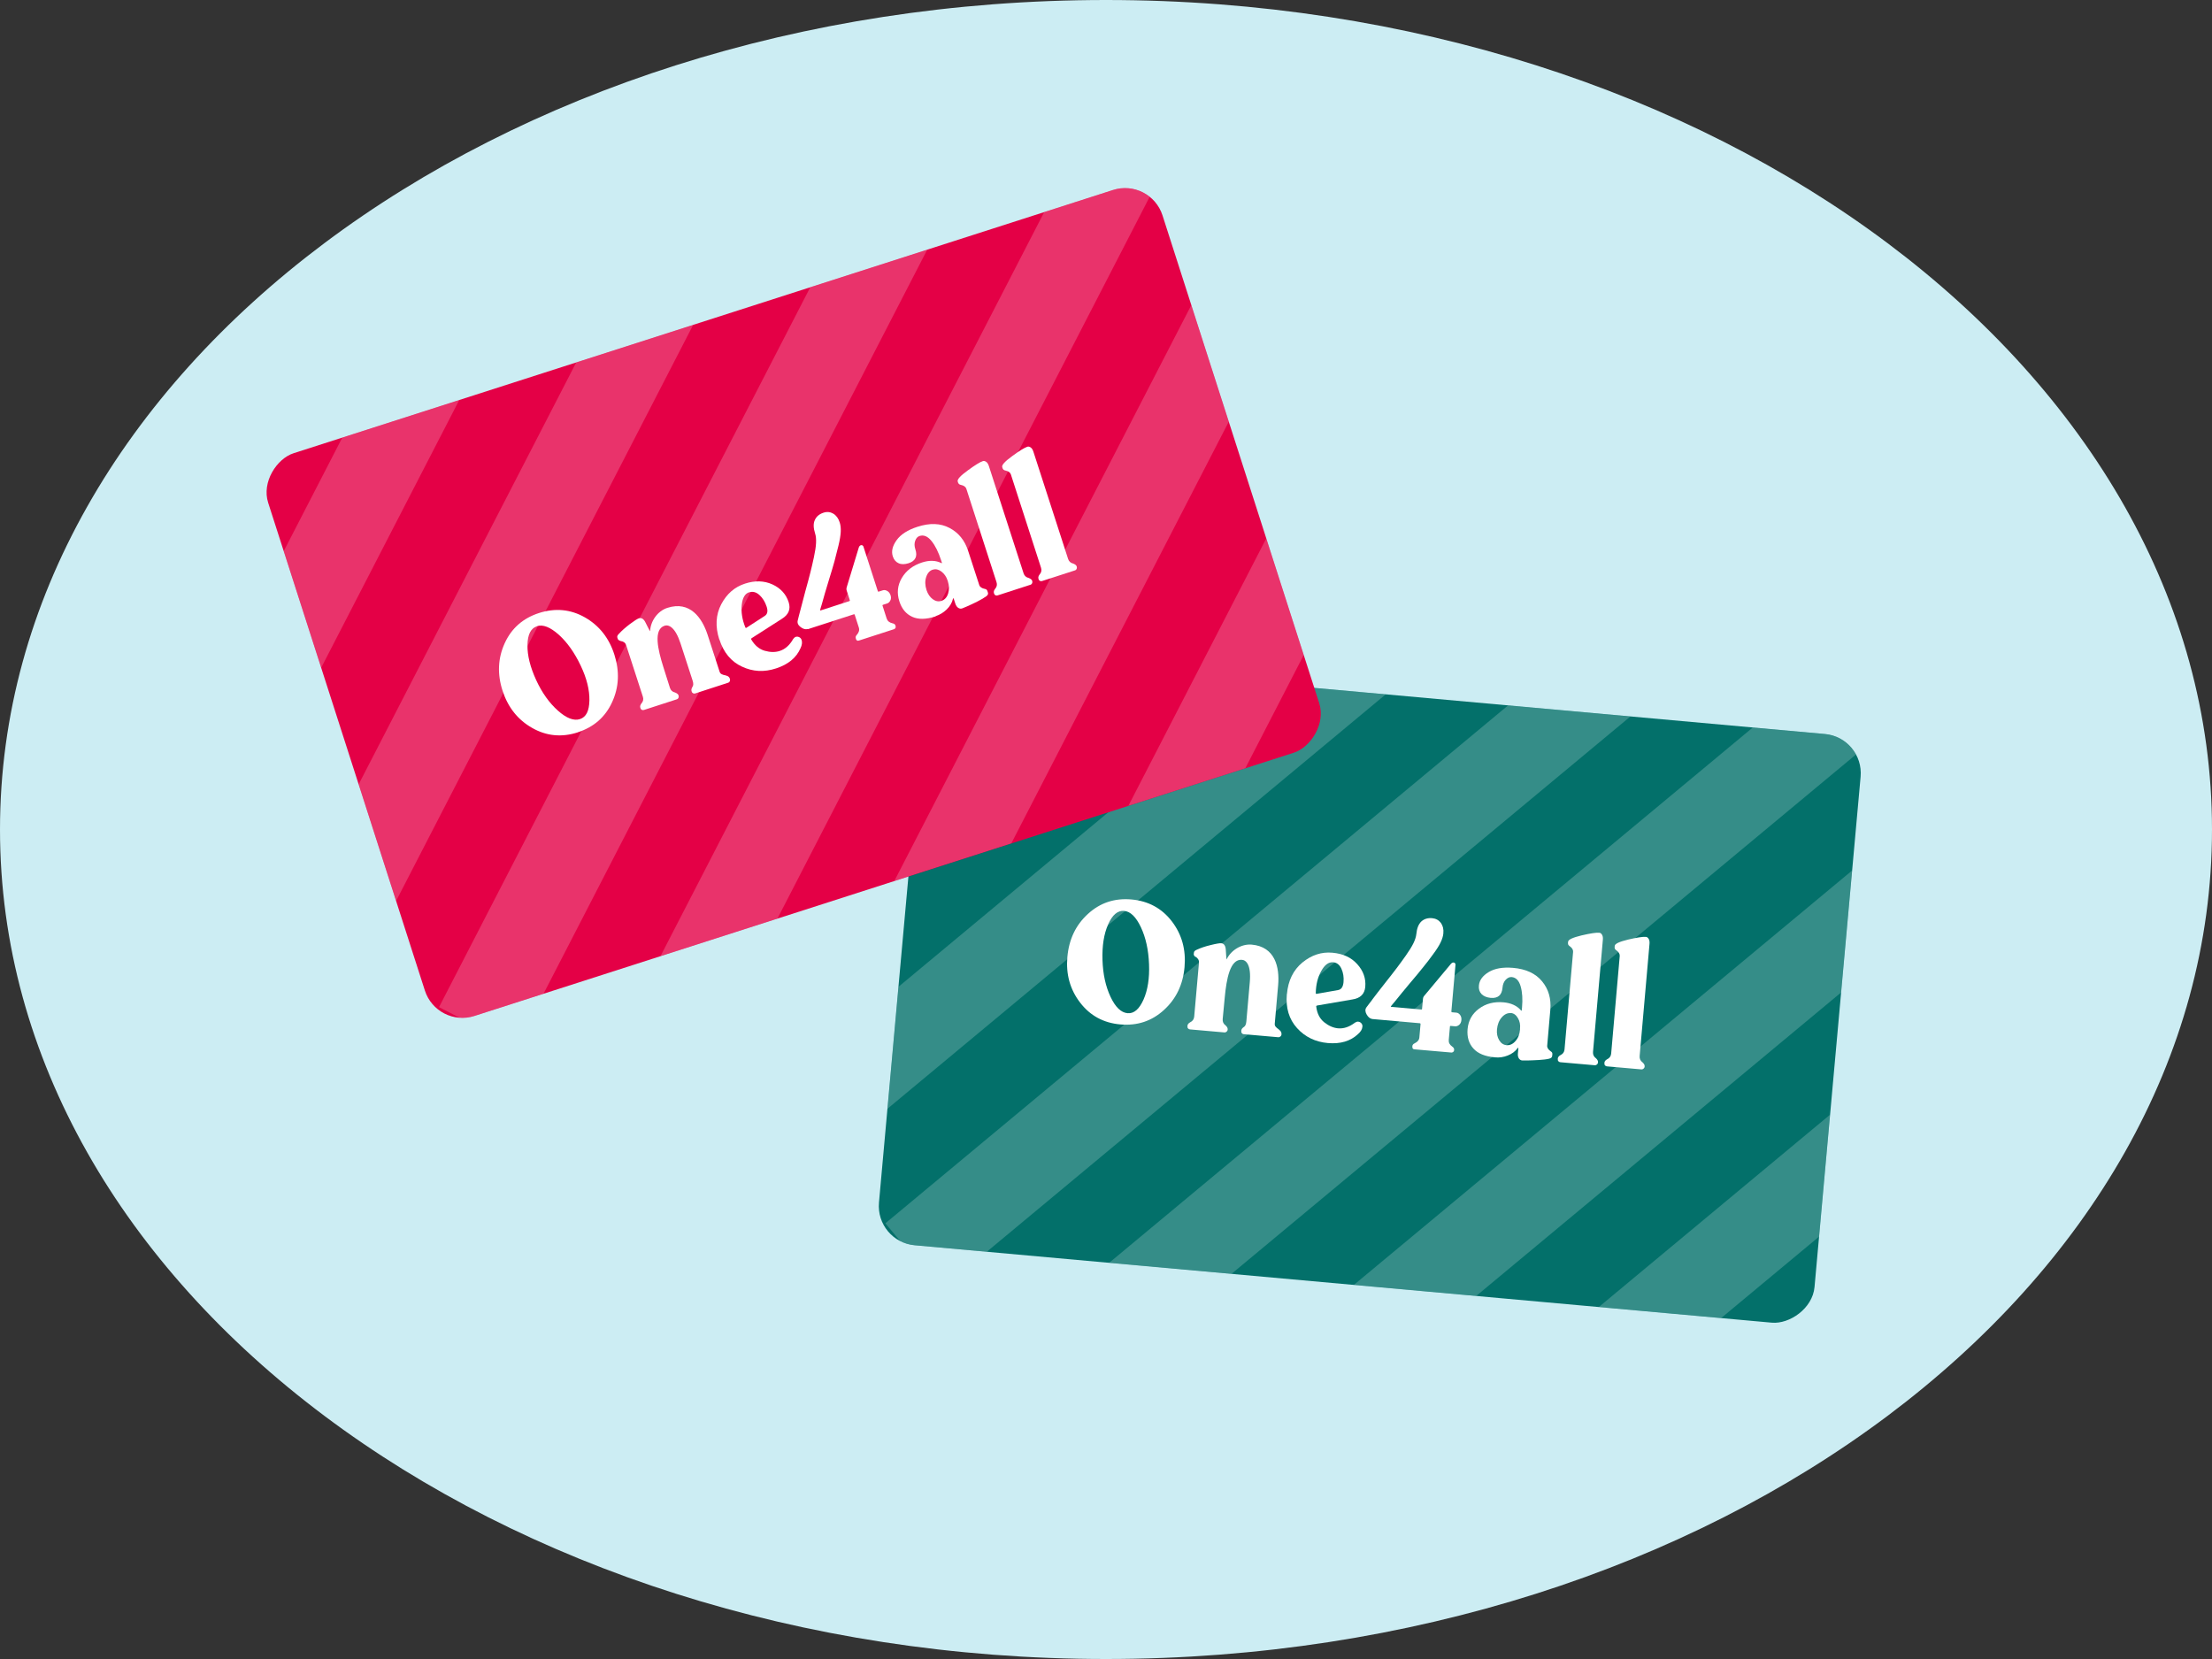
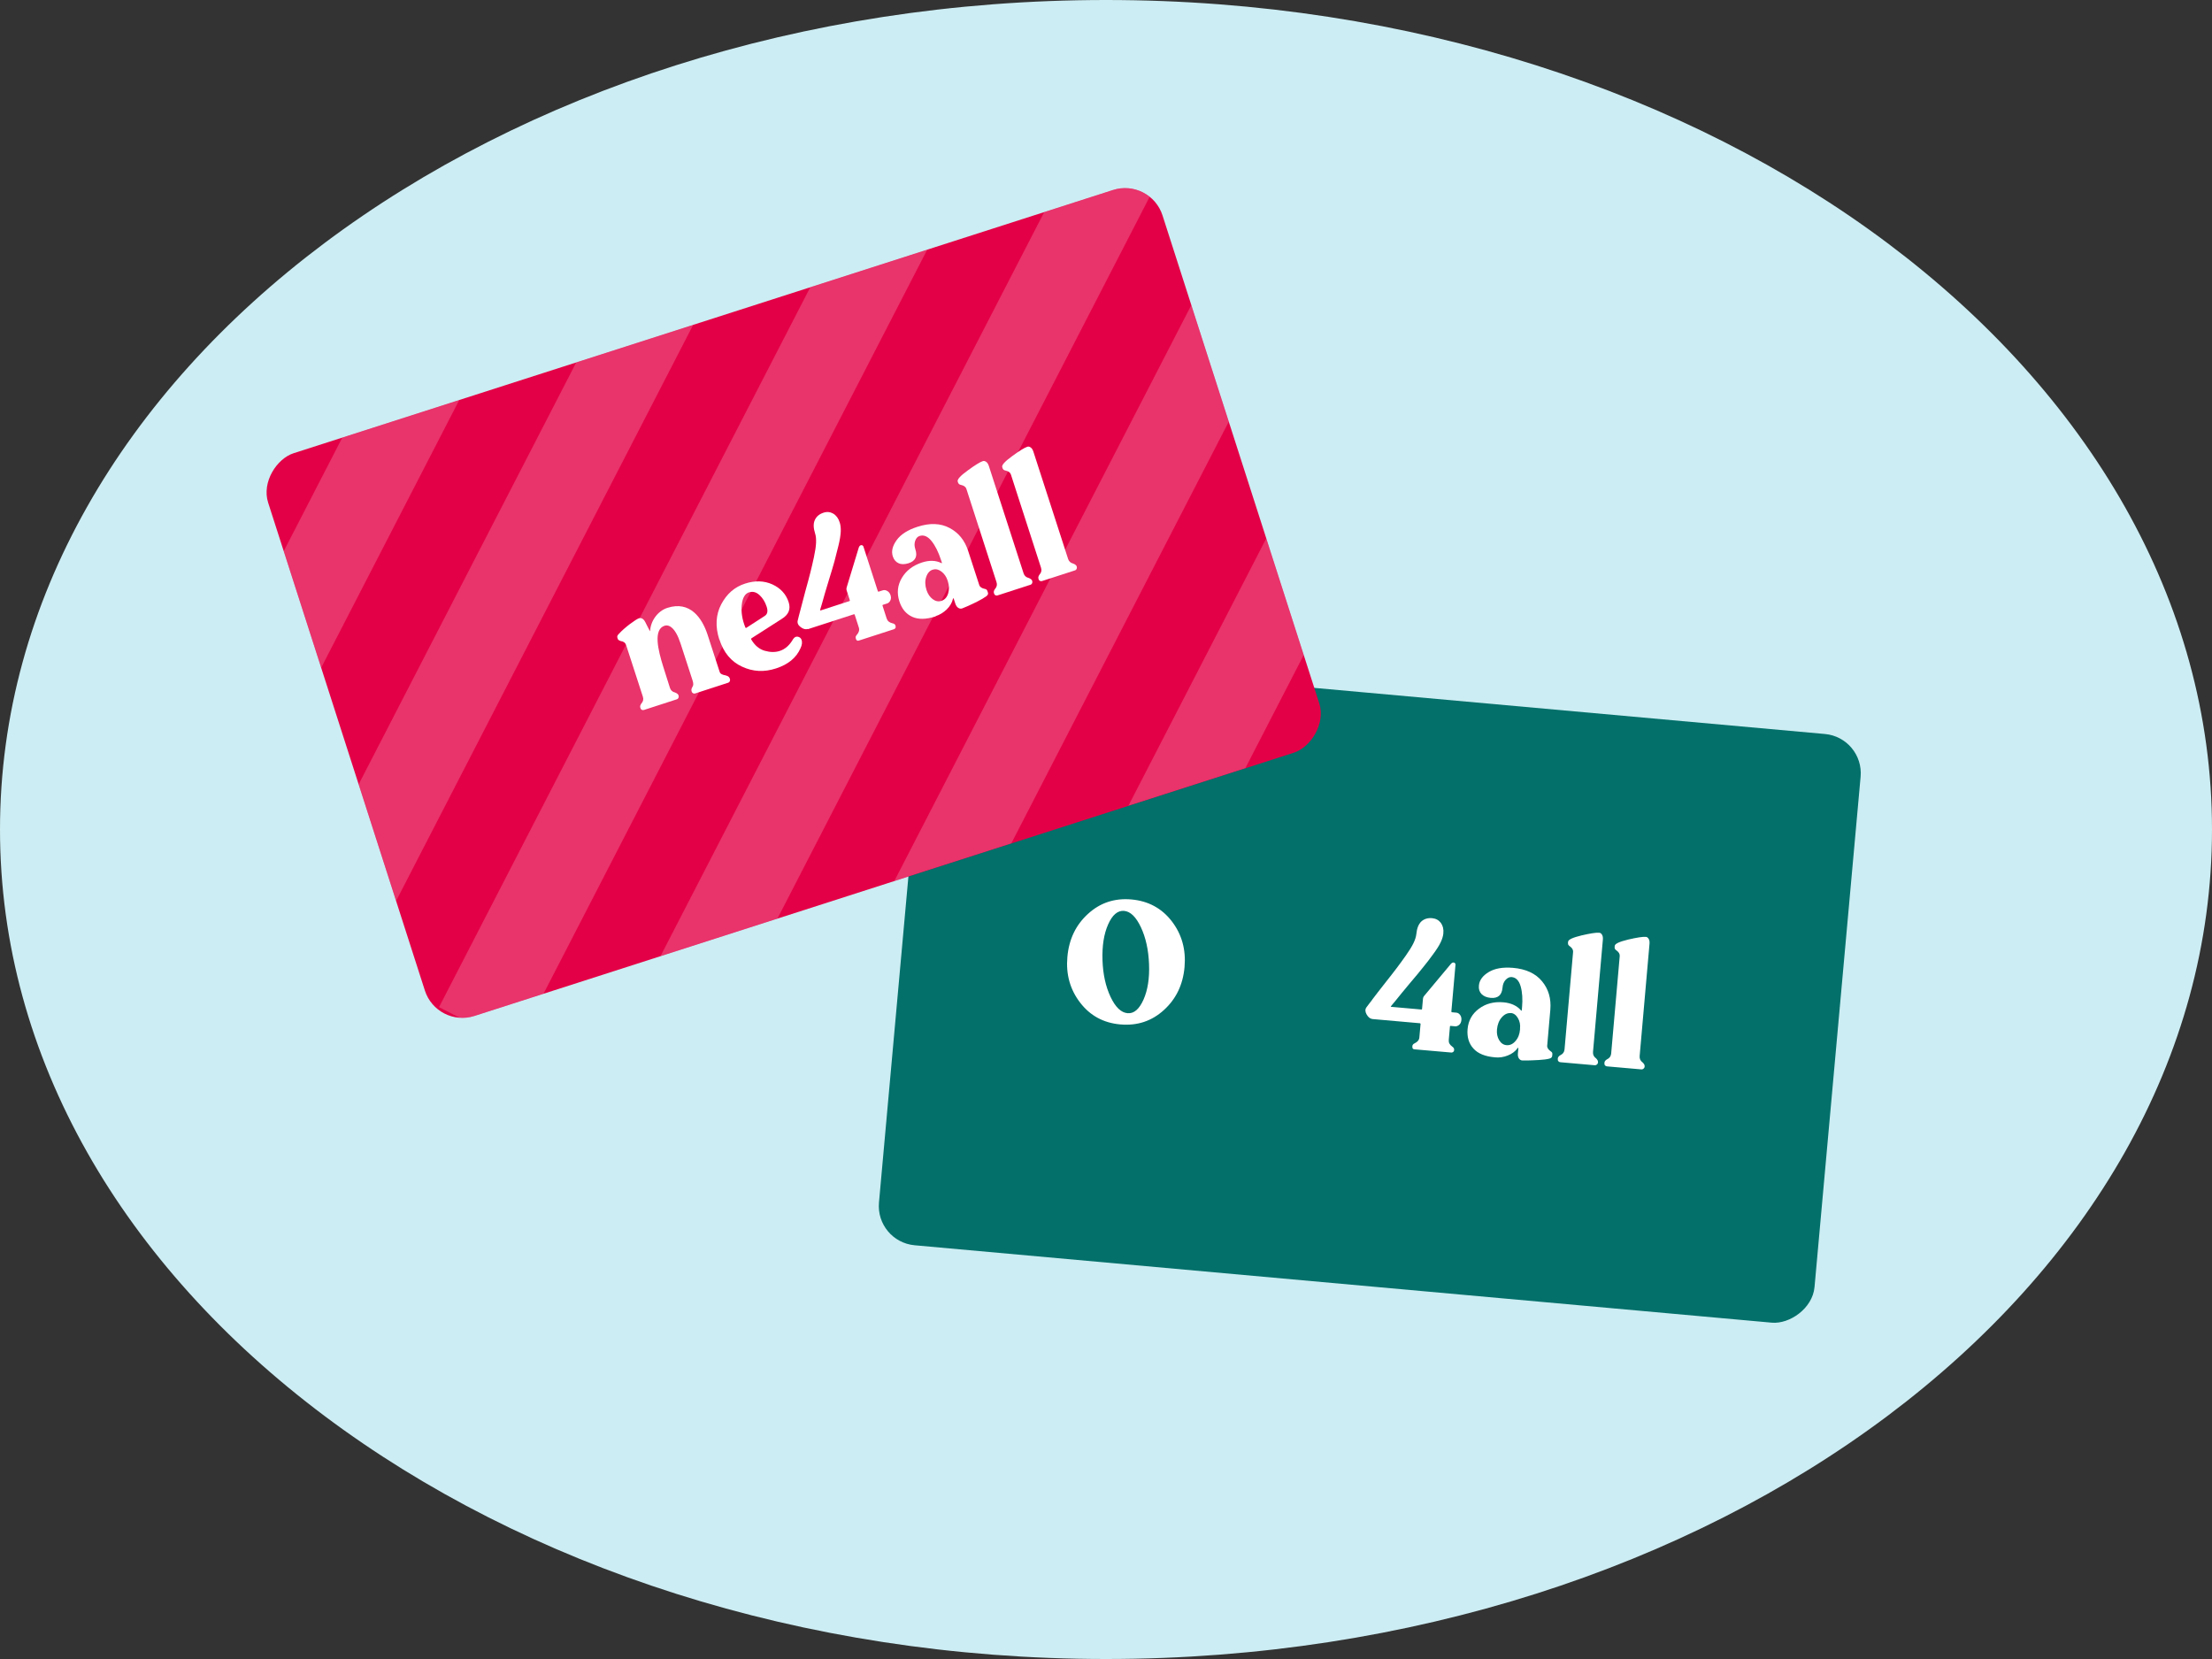
<svg xmlns="http://www.w3.org/2000/svg" version="1.1" viewBox="0 0 240 180">
  <rect x="0" y="0" width="240" height="180" fill="#333333" stroke="none" />
  <defs>
    <style>
      .st0 {
        fill: none;
      }

      .st1 {
        fill: #ccedf3;
        fill-rule: evenodd;
      }

      .st2 {
        clip-path: url(#clippath-1);
      }

      .st3 {
        fill: #fff;
      }

      .st4 {
        fill: #e40046;
      }

      .st5 {
        opacity: .2;
      }

      .st6 {
        fill: #03706a;
      }

      .st7 {
        clip-path: url(#clippath);
      }
    </style>
    <clipPath id="clippath">
-       <rect class="st0" x="116.55" y="56.41" width="64.13" height="101.92" rx="4.27" ry="4.27" transform="translate(28.32 245.73) rotate(-84.84)" />
-     </clipPath>
+       </clipPath>
    <clipPath id="clippath-1">
      <rect class="st0" x="54.05" y="14.46" width="64.13" height="101.92" rx="4.27" ry="4.27" transform="translate(50.17 167.42) rotate(-107.81)" />
    </clipPath>
  </defs>
  <g id="bg">
    <path class="st1" d="M120,180C53.83,180,0,139.63,0,90S53.83,0,120,0s120,40.38,120,90-53.82,90-120,90Z" />
  </g>
  <g id="Layer_1">
    <g>
      <rect class="st6" x="116.55" y="56.41" width="64.13" height="101.92" rx="4.27" ry="4.27" transform="translate(28.32 245.73) rotate(-84.84)" />
      <g>
        <g class="st7">
          <g class="st5">
-             <rect class="st3" x="60.49" y="62.58" width="125.48" height="9.41" transform="translate(-14.54 94.36) rotate(-39.75)" />
            <rect class="st3" x="108.64" y="120.46" width="125.48" height="9.41" transform="translate(-40.42 138.52) rotate(-39.75)" />
            <rect class="st3" x="84.57" y="91.52" width="125.48" height="9.41" transform="translate(-27.48 116.44) rotate(-39.75)" />
            <rect class="st3" x="72.53" y="77.05" width="125.48" height="9.41" transform="translate(-21.01 105.4) rotate(-39.75)" />
            <rect class="st3" x="120.67" y="134.94" width="125.48" height="9.41" transform="translate(-46.89 149.57) rotate(-39.75)" />
            <rect class="st3" x="96.6" y="105.99" width="125.48" height="9.41" transform="translate(-33.95 127.48) rotate(-39.75)" />
          </g>
        </g>
        <g>
          <path class="st3" d="M121.56,111.15c-1.83-.16-3.28-.95-4.37-2.37-1.09-1.42-1.55-3.07-1.38-4.96.17-1.9.91-3.46,2.23-4.66,1.32-1.21,2.89-1.73,4.71-1.57s3.3.95,4.39,2.37c1.09,1.42,1.55,3.08,1.38,4.98-.17,1.89-.91,3.44-2.23,4.64-1.32,1.21-2.9,1.73-4.73,1.57M121.97,98.83c-.7-.06-1.28.43-1.74,1.47-.46,1.04-.66,2.33-.61,3.87.05,1.53.34,2.85.87,3.98.53,1.13,1.15,1.72,1.85,1.78s1.26-.43,1.73-1.47c.46-1.04.66-2.32.6-3.85-.06-1.54-.35-2.87-.88-4-.53-1.13-1.14-1.72-1.83-1.78" />
-           <path class="st3" d="M129.69,103.82c-.12-.11-.18-.21-.17-.3l.02-.17c.01-.13.12-.23.34-.32.39-.18.88-.35,1.47-.49.59-.15.97-.21,1.15-.2.31.03.48.28.5.75,0,0,.06,1.09.09,1,.44-.95,1.57-1.7,2.72-1.6,2.56.23,3.03,2.48,2.87,4.37l-.37,4.22c0,.06,0,.12.02.18.02.06.05.11.1.16.05.05.09.09.12.12.03.03.08.06.15.11l.1.09c.17.13.25.28.24.44v.08c-.01.08-.05.14-.12.2-.07.06-.14.08-.21.08l-3.77-.33c-.07,0-.14-.04-.19-.1-.06-.06-.08-.14-.07-.23v-.08c.02-.13.1-.25.26-.36.17-.09.26-.3.29-.63l.37-4.22c.17-1.88-.38-2.41-.84-2.45-1.32-.12-1.69,2.16-1.87,4.03-.13,1.31-.23,2.41-.23,2.41-.02.28.08.51.32.68.16.15.23.29.22.4v.08c-.01.08-.05.14-.12.2-.07.06-.14.08-.21.08l-3.75-.33c-.08,0-.15-.04-.21-.1-.06-.06-.08-.14-.07-.23v-.08c.02-.14.11-.26.29-.36.27-.13.41-.33.44-.61l.52-5.88c.02-.25-.11-.46-.38-.63" />
-           <path class="st3" d="M139.63,107.86c.13-1.47.69-2.61,1.68-3.43.99-.81,2.08-1.17,3.26-1.06s2.03.51,2.69,1.24c.66.73.95,1.55.87,2.46-.07.79-.54,1.24-1.4,1.37l-3.84.66c-.06.02-.09.06-.08.11.09.75.38,1.32.87,1.71.49.39.98.6,1.48.65.63.06,1.25-.15,1.86-.62.13-.08.24-.11.34-.1.13.01.25.07.34.17.09.1.14.23.12.37-.02.28-.18.55-.47.8-.81.77-1.91,1.1-3.28.98-1.35-.12-2.47-.66-3.34-1.62-.87-.96-1.24-2.19-1.11-3.68M144.62,104.41c-.47-.04-.9.28-1.27.95-.38.68-.57,1.47-.59,2.37,0,.09.03.12.1.1l2.32-.41c.35-.06.54-.34.59-.85.05-.55-.03-1.03-.23-1.47-.2-.43-.5-.67-.92-.7" />
          <path class="st3" d="M148.92,110.56c-.26-.02-.47-.19-.64-.49-.17-.3-.18-.56-.02-.78.09-.13.21-.29.37-.49.16-.2.26-.33.3-.4.32-.43.76-.99,1.3-1.68.55-.69.98-1.25,1.3-1.67.32-.42.66-.89,1.02-1.4.36-.51.63-.95.81-1.32.18-.37.28-.7.31-.98.06-.63.24-1.08.54-1.37.31-.28.7-.4,1.17-.36.41.04.72.21.95.51.22.3.32.69.27,1.16-.03.29-.13.62-.3.97-.17.36-.45.79-.82,1.29-.37.51-.72.97-1.06,1.38-.33.42-.81,1-1.45,1.75-.63.75-1.15,1.39-1.56,1.9-.06.08-.14.18-.25.3-.11.13-.19.23-.25.3-.02.04,0,.06.03.06l3.27.29c.05,0,.08-.01.08-.05l.1-1.1c.01-.13.06-.25.15-.35l2.89-3.46c.24-.27.51-.1.49.1l-.45,5.09s.02.06.07.07l.46.04c.17.01.31.1.42.25.11.15.16.33.14.55-.02.23-.1.4-.24.52-.14.12-.29.18-.46.16l-.46-.04c-.05,0-.08.01-.08.05l-.13,1.46c-.03.29.09.53.36.72.16.11.23.22.22.34v.08c-.01.08-.05.14-.11.18-.06.04-.12.06-.17.06l-4.02-.35c-.17-.01-.24-.11-.23-.28v-.08c.02-.13.1-.23.26-.3.31-.15.48-.36.5-.64l.13-1.46s-.02-.06-.07-.07l-5.2-.46Z" />
          <g>
            <path class="st3" d="M162.21,114.72c-1.08-.09-1.86-.41-2.35-.96-.49-.54-.7-1.24-.63-2.09.08-.94.5-1.68,1.24-2.23.74-.55,1.63-.78,2.65-.69.83.07,1.47.37,1.91.88.04.06.07.04.08-.03l.03-.29c.08-.9.03-1.66-.15-2.29-.18-.63-.5-.96-.97-1.01-.23-.02-.45.08-.65.29-.2.21-.32.5-.35.87-.07.8-.49,1.16-1.27,1.1-.44-.04-.77-.18-1-.41-.23-.24-.33-.55-.29-.93.05-.57.4-1.06,1.06-1.46.66-.4,1.53-.55,2.63-.46,1.41.12,2.47.61,3.17,1.47.7.85.99,1.88.89,3.07l-.34,3.9c-.02.22.11.43.4.63.12.07.17.17.16.3l-.02.19c-.01.15-.13.25-.34.3-.27.07-.65.11-1.12.14-.47.03-.87.04-1.19.05-.32,0-.52,0-.59,0-.16-.01-.28-.09-.37-.22-.09-.14-.13-.31-.11-.53l.05-.57c0-.08-.02-.08-.07-.03-.26.36-.62.63-1.08.81-.45.18-.92.25-1.39.2M163.93,109.92c-.36-.03-.69.12-.99.46-.3.34-.47.78-.52,1.32-.04.44.04.83.24,1.16.2.33.46.51.8.54.36.03.69-.12.97-.45.29-.33.45-.75.49-1.24v-.1c.05-.43-.03-.81-.23-1.15-.2-.34-.45-.52-.76-.55" />
            <path class="st3" d="M170.12,102.34l.02-.17c.02-.23.51-.45,1.46-.68.95-.22,1.59-.32,1.92-.29.12.01.22.08.3.22.08.13.11.31.09.53l-1.07,12.19c-.02.28.08.51.32.68.16.15.23.29.22.4v.08c-.01.08-.05.14-.12.2-.07.06-.14.08-.21.08l-3.75-.33c-.08,0-.15-.04-.21-.1-.06-.06-.08-.14-.07-.23v-.08c.02-.14.11-.26.29-.36.27-.13.41-.33.44-.61l.93-10.59c.02-.23-.11-.44-.38-.63-.13-.09-.18-.19-.17-.3" />
            <path class="st3" d="M175.18,102.79l.02-.17c.02-.23.51-.45,1.46-.68.95-.22,1.59-.32,1.92-.29.12.01.22.08.3.22.08.13.11.31.09.53l-1.07,12.19c-.02.28.08.51.32.68.16.15.23.29.22.4v.08c-.01.08-.05.14-.12.2-.07.06-.14.08-.21.08l-3.75-.33c-.08,0-.15-.04-.21-.1-.06-.06-.08-.14-.07-.23v-.08c.02-.14.11-.26.29-.36.27-.13.41-.33.44-.61l.93-10.59c.02-.23-.11-.44-.38-.63-.13-.09-.18-.19-.17-.3" />
          </g>
        </g>
      </g>
    </g>
    <g>
      <rect class="st4" x="54.05" y="14.46" width="64.13" height="101.92" rx="4.27" ry="4.27" transform="translate(50.17 167.42) rotate(-107.81)" />
      <g>
        <g class="st2">
          <g class="st5">
            <rect class="st3" x="-15.63" y="33.71" width="125.48" height="9.41" transform="translate(-8.63 62.68) rotate(-62.72)" />
            <rect class="st3" x="51.28" y="68.22" width="125.48" height="9.41" transform="translate(-3.06 140.84) rotate(-62.72)" />
            <rect class="st3" x="17.83" y="50.97" width="125.48" height="9.41" transform="translate(-5.84 101.76) rotate(-62.72)" />
            <rect class="st3" x="1.1" y="42.34" width="125.48" height="9.41" transform="translate(-7.24 82.22) rotate(-62.72)" />
            <rect class="st3" x="68.01" y="76.85" width="125.48" height="9.41" transform="translate(-1.66 160.38) rotate(-62.72)" />
            <rect class="st3" x="34.55" y="59.6" width="125.48" height="9.41" transform="translate(-4.45 121.3) rotate(-62.72)" />
          </g>
        </g>
        <g>
-           <path class="st3" d="M62.69,79.46c-1.74.56-3.39.41-4.95-.48-1.55-.88-2.62-2.22-3.21-4.03s-.51-3.54.23-5.16c.74-1.63,1.99-2.72,3.73-3.28s3.41-.41,4.96.47c1.55.88,2.63,2.23,3.21,4.05s.5,3.52-.24,5.14c-.74,1.63-1.99,2.72-3.75,3.29M58.26,67.95c-.67.22-1.01.89-1.03,2.03-.02,1.14.3,2.4.94,3.8.64,1.39,1.43,2.49,2.36,3.32.93.83,1.73,1.14,2.4.92s1-.89,1.02-2.03c.02-1.14-.29-2.4-.95-3.78-.66-1.39-1.45-2.51-2.37-3.34-.93-.83-1.72-1.14-2.38-.93" />
          <path class="st3" d="M67.31,69.54c-.16-.06-.25-.13-.28-.21l-.05-.16c-.04-.12.02-.26.19-.42.29-.32.68-.66,1.16-1.03.48-.36.81-.57.98-.63.3-.1.55.07.75.5,0,0,.48.98.48.89.03-1.05.78-2.18,1.88-2.53,2.45-.79,3.76,1.1,4.35,2.91l1.31,4.03c.02.06.05.11.09.16.04.05.09.08.16.11.07.03.12.05.15.06.04.02.1.03.18.04l.13.04c.21.05.34.16.39.32l.02.07c.02.07.02.15-.02.23-.04.08-.09.13-.16.15l-3.6,1.17c-.07.02-.14.02-.22-.02-.08-.04-.13-.1-.15-.18l-.02-.07c-.04-.12,0-.26.09-.43.12-.15.13-.38.03-.69l-1.31-4.03c-.58-1.79-1.29-2.07-1.73-1.93-1.26.41-.71,2.65-.15,4.44.39,1.26.73,2.31.73,2.31.09.27.27.43.56.5.2.08.32.18.36.28l.02.07c.02.07.02.15-.02.23-.04.08-.09.13-.16.15l-3.58,1.16c-.08.03-.16.02-.23-.01-.08-.04-.13-.1-.15-.18l-.02-.07c-.04-.13,0-.28.12-.44.2-.22.25-.47.16-.74l-1.82-5.61c-.08-.24-.28-.39-.6-.43" />
          <path class="st3" d="M78.04,69.38c-.45-1.4-.38-2.68.21-3.81.6-1.14,1.46-1.89,2.59-2.25,1.08-.35,2.07-.32,2.97.09.89.41,1.48,1.06,1.76,1.93.24.75,0,1.35-.75,1.81l-3.28,2.1c-.05.04-.06.09-.03.13.38.65.87,1.06,1.47,1.23.6.17,1.14.17,1.61.02.6-.19,1.09-.63,1.47-1.3.09-.12.18-.2.27-.23.13-.04.25-.03.38.03.13.06.21.16.26.29.09.27.05.57-.12.92-.45,1.03-1.33,1.75-2.64,2.18s-2.53.36-3.7-.19c-1.18-.54-2-1.53-2.46-2.96M81.28,64.26c-.45.15-.72.6-.8,1.37-.08.77.04,1.57.38,2.42.03.08.07.1.13.06l1.98-1.28c.3-.19.37-.53.21-1.01-.17-.52-.43-.94-.78-1.26-.35-.32-.73-.42-1.12-.29" />
          <path class="st3" d="M87.65,68.24c-.24.08-.5.01-.78-.2-.28-.21-.38-.45-.32-.71.03-.15.08-.35.15-.6.07-.25.11-.41.13-.49.13-.52.31-1.21.54-2.06.24-.85.42-1.54.55-2.05.13-.51.26-1.08.39-1.68.13-.61.21-1.12.23-1.53.02-.42-.01-.76-.1-1.03-.19-.6-.21-1.09-.03-1.47.17-.38.48-.64.93-.79.39-.13.75-.09,1.07.1.32.19.56.51.7.96.09.28.13.62.11,1.01-.02.39-.1.9-.25,1.51-.15.61-.29,1.17-.43,1.69-.14.51-.36,1.24-.65,2.18-.29.94-.52,1.73-.69,2.36-.02.09-.06.22-.11.37-.05.16-.09.28-.11.37,0,.04.02.06.06.05l3.12-1.01s.07-.04.05-.08l-.34-1.05c-.04-.12-.04-.26,0-.38l1.31-4.31c.12-.34.43-.3.5-.1l1.57,4.86s.04.05.09.03l.44-.14c.16-.05.32-.03.49.07.16.09.28.24.35.45.07.22.07.41-.02.58-.08.17-.2.28-.36.33l-.44.14s-.07.04-.05.08l.45,1.4c.09.28.3.45.61.52.19.04.3.11.34.23l.02.08c.02.08.02.15-.02.21-.04.06-.08.1-.13.12l-3.83,1.24c-.16.05-.26,0-.32-.17l-.02-.08c-.04-.13,0-.25.12-.38.23-.26.3-.52.21-.79l-.45-1.4s-.04-.05-.09-.03l-4.97,1.61Z" />
          <g>
            <path class="st3" d="M101.51,66.88c-1.03.33-1.87.35-2.54.04-.67-.31-1.13-.86-1.39-1.68-.29-.9-.2-1.74.27-2.54.47-.79,1.2-1.35,2.18-1.67.8-.26,1.5-.24,2.1.06.06.03.08.01.06-.06l-.09-.27c-.28-.86-.62-1.55-1.03-2.06-.41-.51-.84-.69-1.29-.55-.22.07-.38.24-.48.52-.1.27-.1.59.02.94.25.76,0,1.26-.74,1.5-.42.13-.78.14-1.08,0-.3-.13-.51-.38-.63-.74-.18-.55-.04-1.13.41-1.76.45-.63,1.2-1.11,2.25-1.45,1.35-.44,2.51-.4,3.49.12.98.51,1.65,1.34,2.02,2.48l1.21,3.72c.07.21.27.35.62.42.14.02.22.1.26.22l.06.18c.05.15-.02.28-.19.4-.23.17-.55.36-.97.57-.42.21-.78.38-1.08.51-.3.13-.48.21-.55.23-.15.05-.29.03-.43-.06-.14-.09-.24-.24-.31-.44l-.18-.55c-.02-.07-.05-.07-.08,0-.1.43-.33.82-.68,1.16-.35.34-.75.58-1.2.73M101.22,61.8c-.35.11-.59.38-.73.81-.14.43-.13.9.04,1.42.14.42.36.75.67.98.31.23.63.29.95.18.35-.11.59-.38.72-.79.13-.42.12-.86-.03-1.33l-.03-.09c-.13-.41-.36-.73-.67-.97-.31-.23-.62-.3-.92-.2" />
            <path class="st3" d="M103.96,52.4l-.05-.16c-.07-.22.29-.62,1.08-1.19.79-.58,1.34-.92,1.65-1.02.12-.04.24,0,.36.08.13.09.22.24.29.45l3.77,11.65c.09.27.27.43.56.5.2.08.32.18.36.28l.02.07c.02.07.02.15-.02.23-.04.08-.09.13-.16.15l-3.58,1.16c-.08.03-.16.02-.23-.01-.08-.04-.13-.1-.15-.18l-.02-.07c-.04-.13,0-.28.12-.44.2-.22.25-.47.16-.74l-3.27-10.12c-.07-.22-.27-.36-.6-.43-.15-.03-.24-.1-.28-.21" />
            <path class="st3" d="M108.79,50.84l-.05-.16c-.07-.22.29-.62,1.08-1.19.79-.58,1.34-.92,1.65-1.02.12-.04.24,0,.36.08.13.09.22.24.29.45l3.77,11.65c.09.27.27.43.56.5.2.08.32.18.36.28l.02.07c.02.07.02.15-.02.23-.04.08-.09.13-.16.15l-3.58,1.16c-.08.03-.16.02-.23-.01-.08-.04-.13-.1-.15-.18l-.02-.07c-.04-.13,0-.28.12-.44.2-.22.25-.47.16-.74l-3.27-10.12c-.07-.22-.27-.36-.6-.43-.15-.03-.24-.1-.28-.21" />
          </g>
        </g>
      </g>
    </g>
  </g>
</svg>